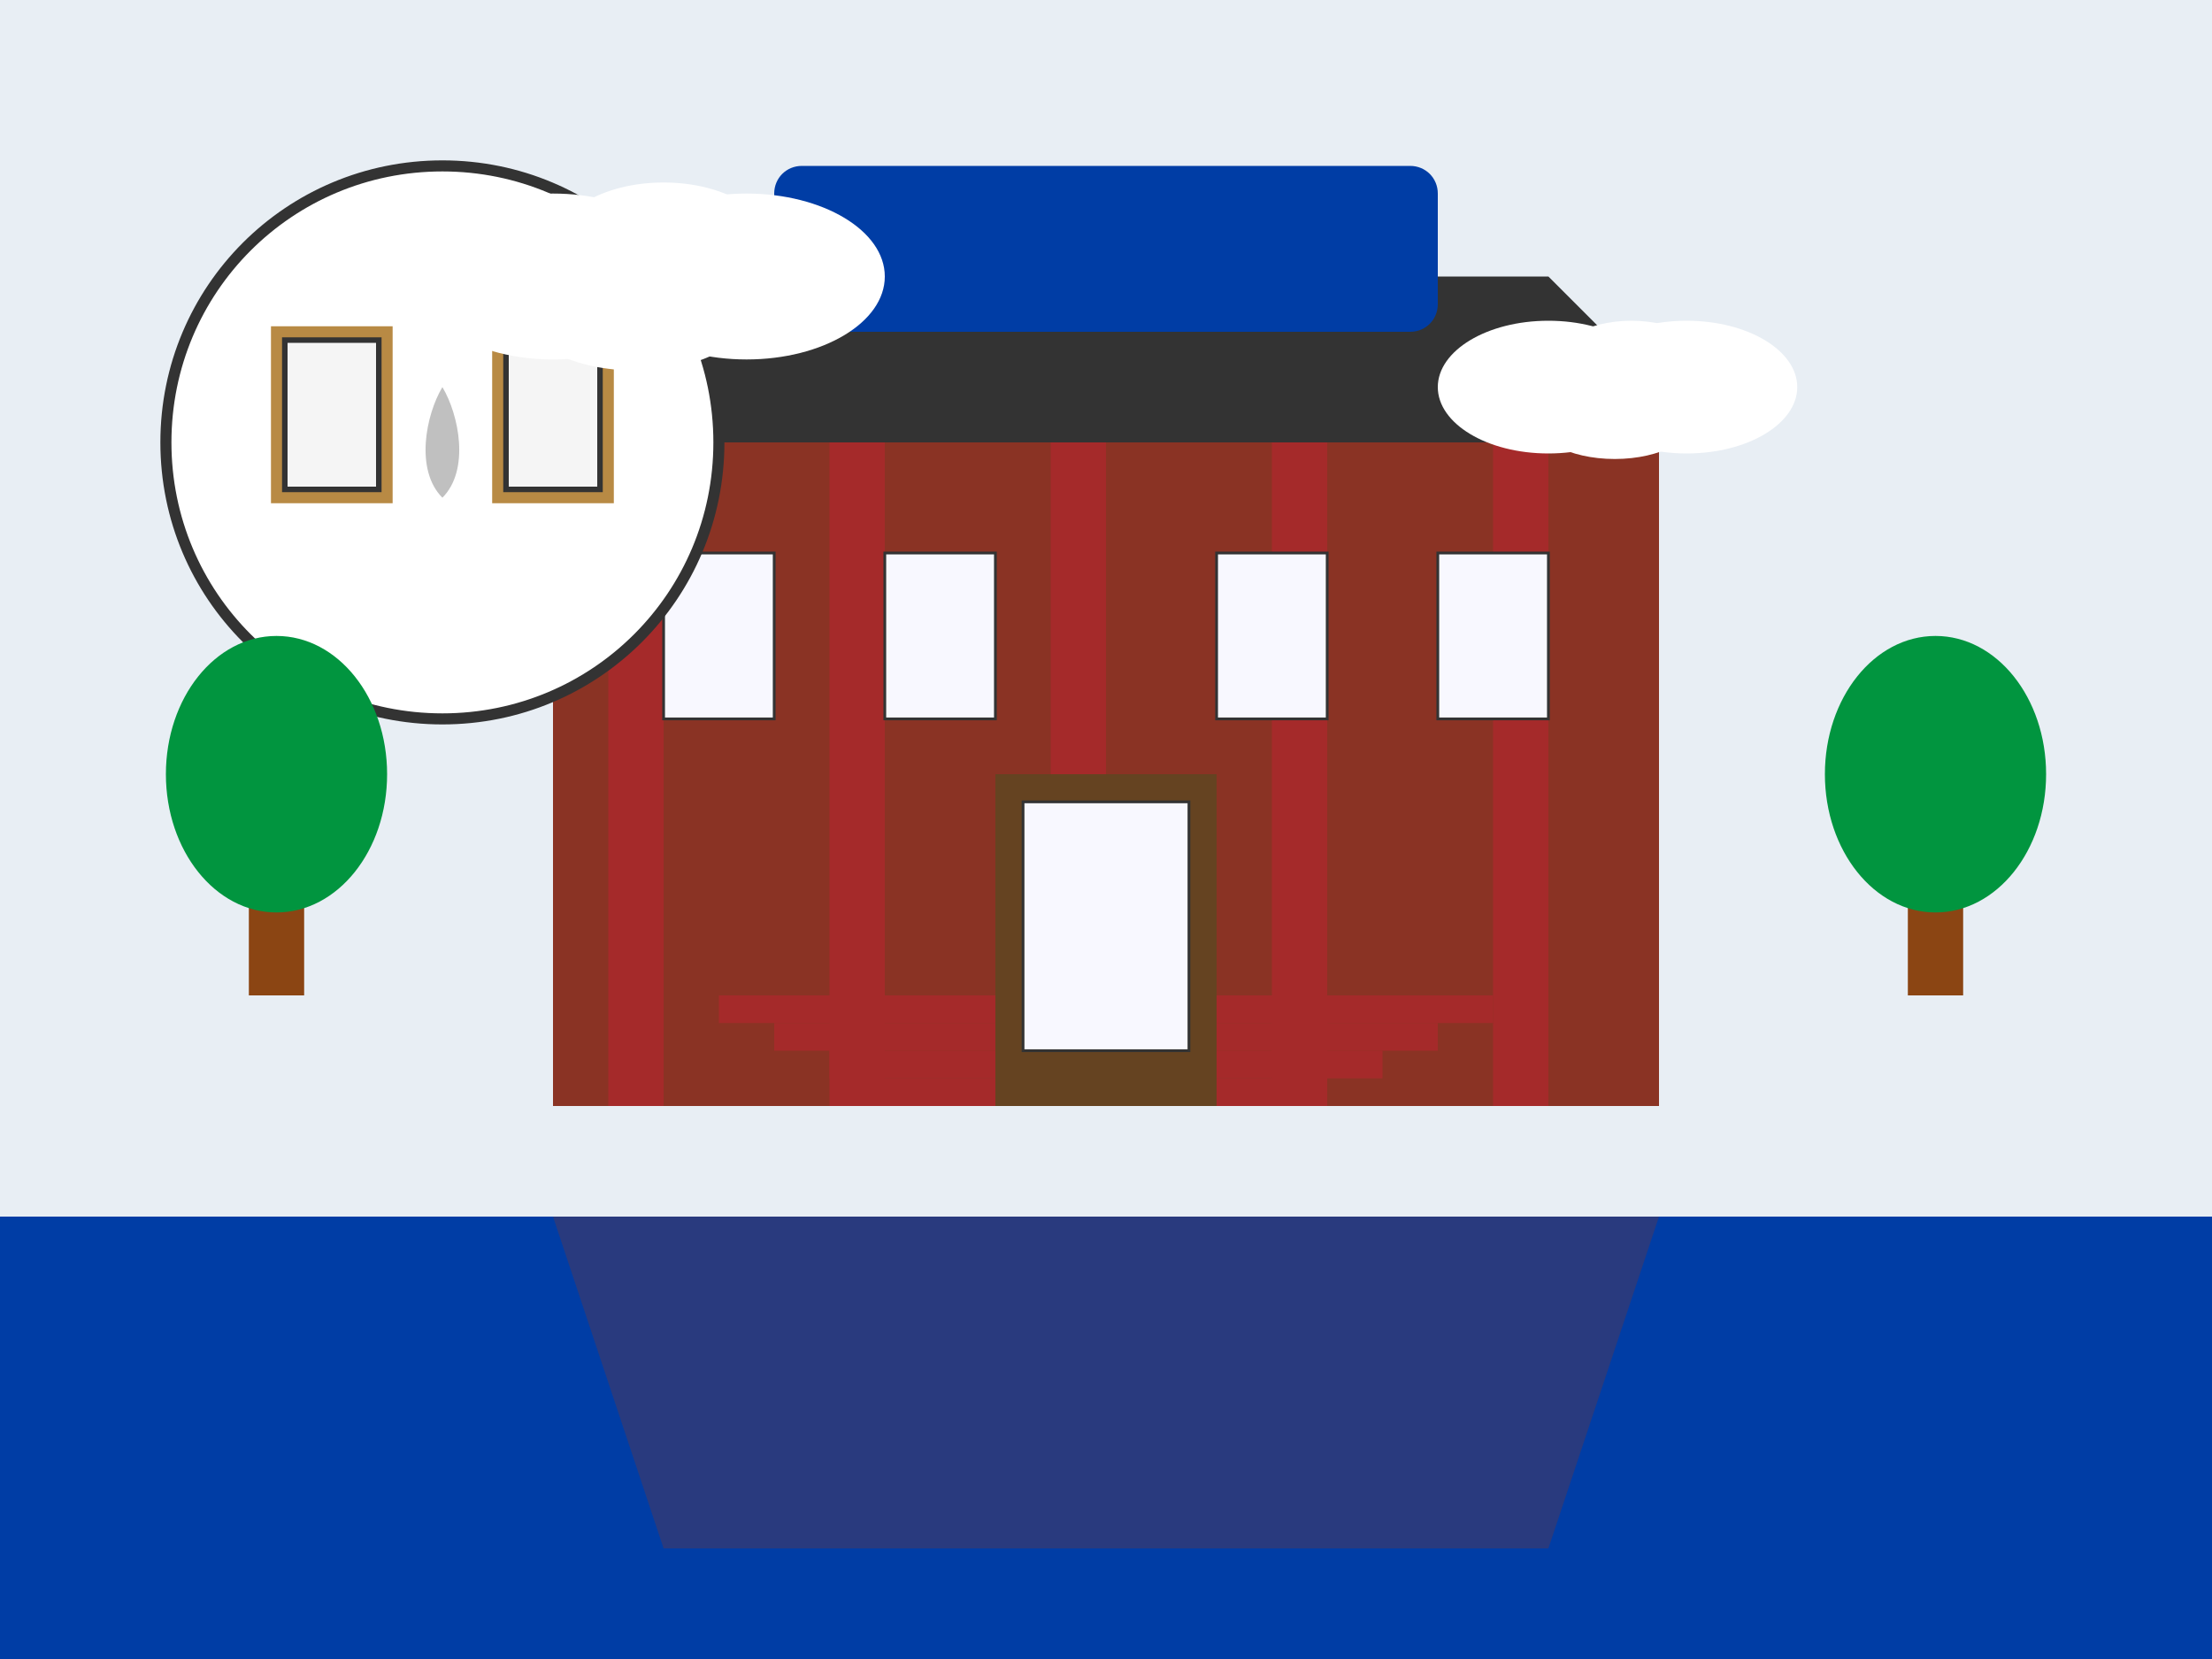
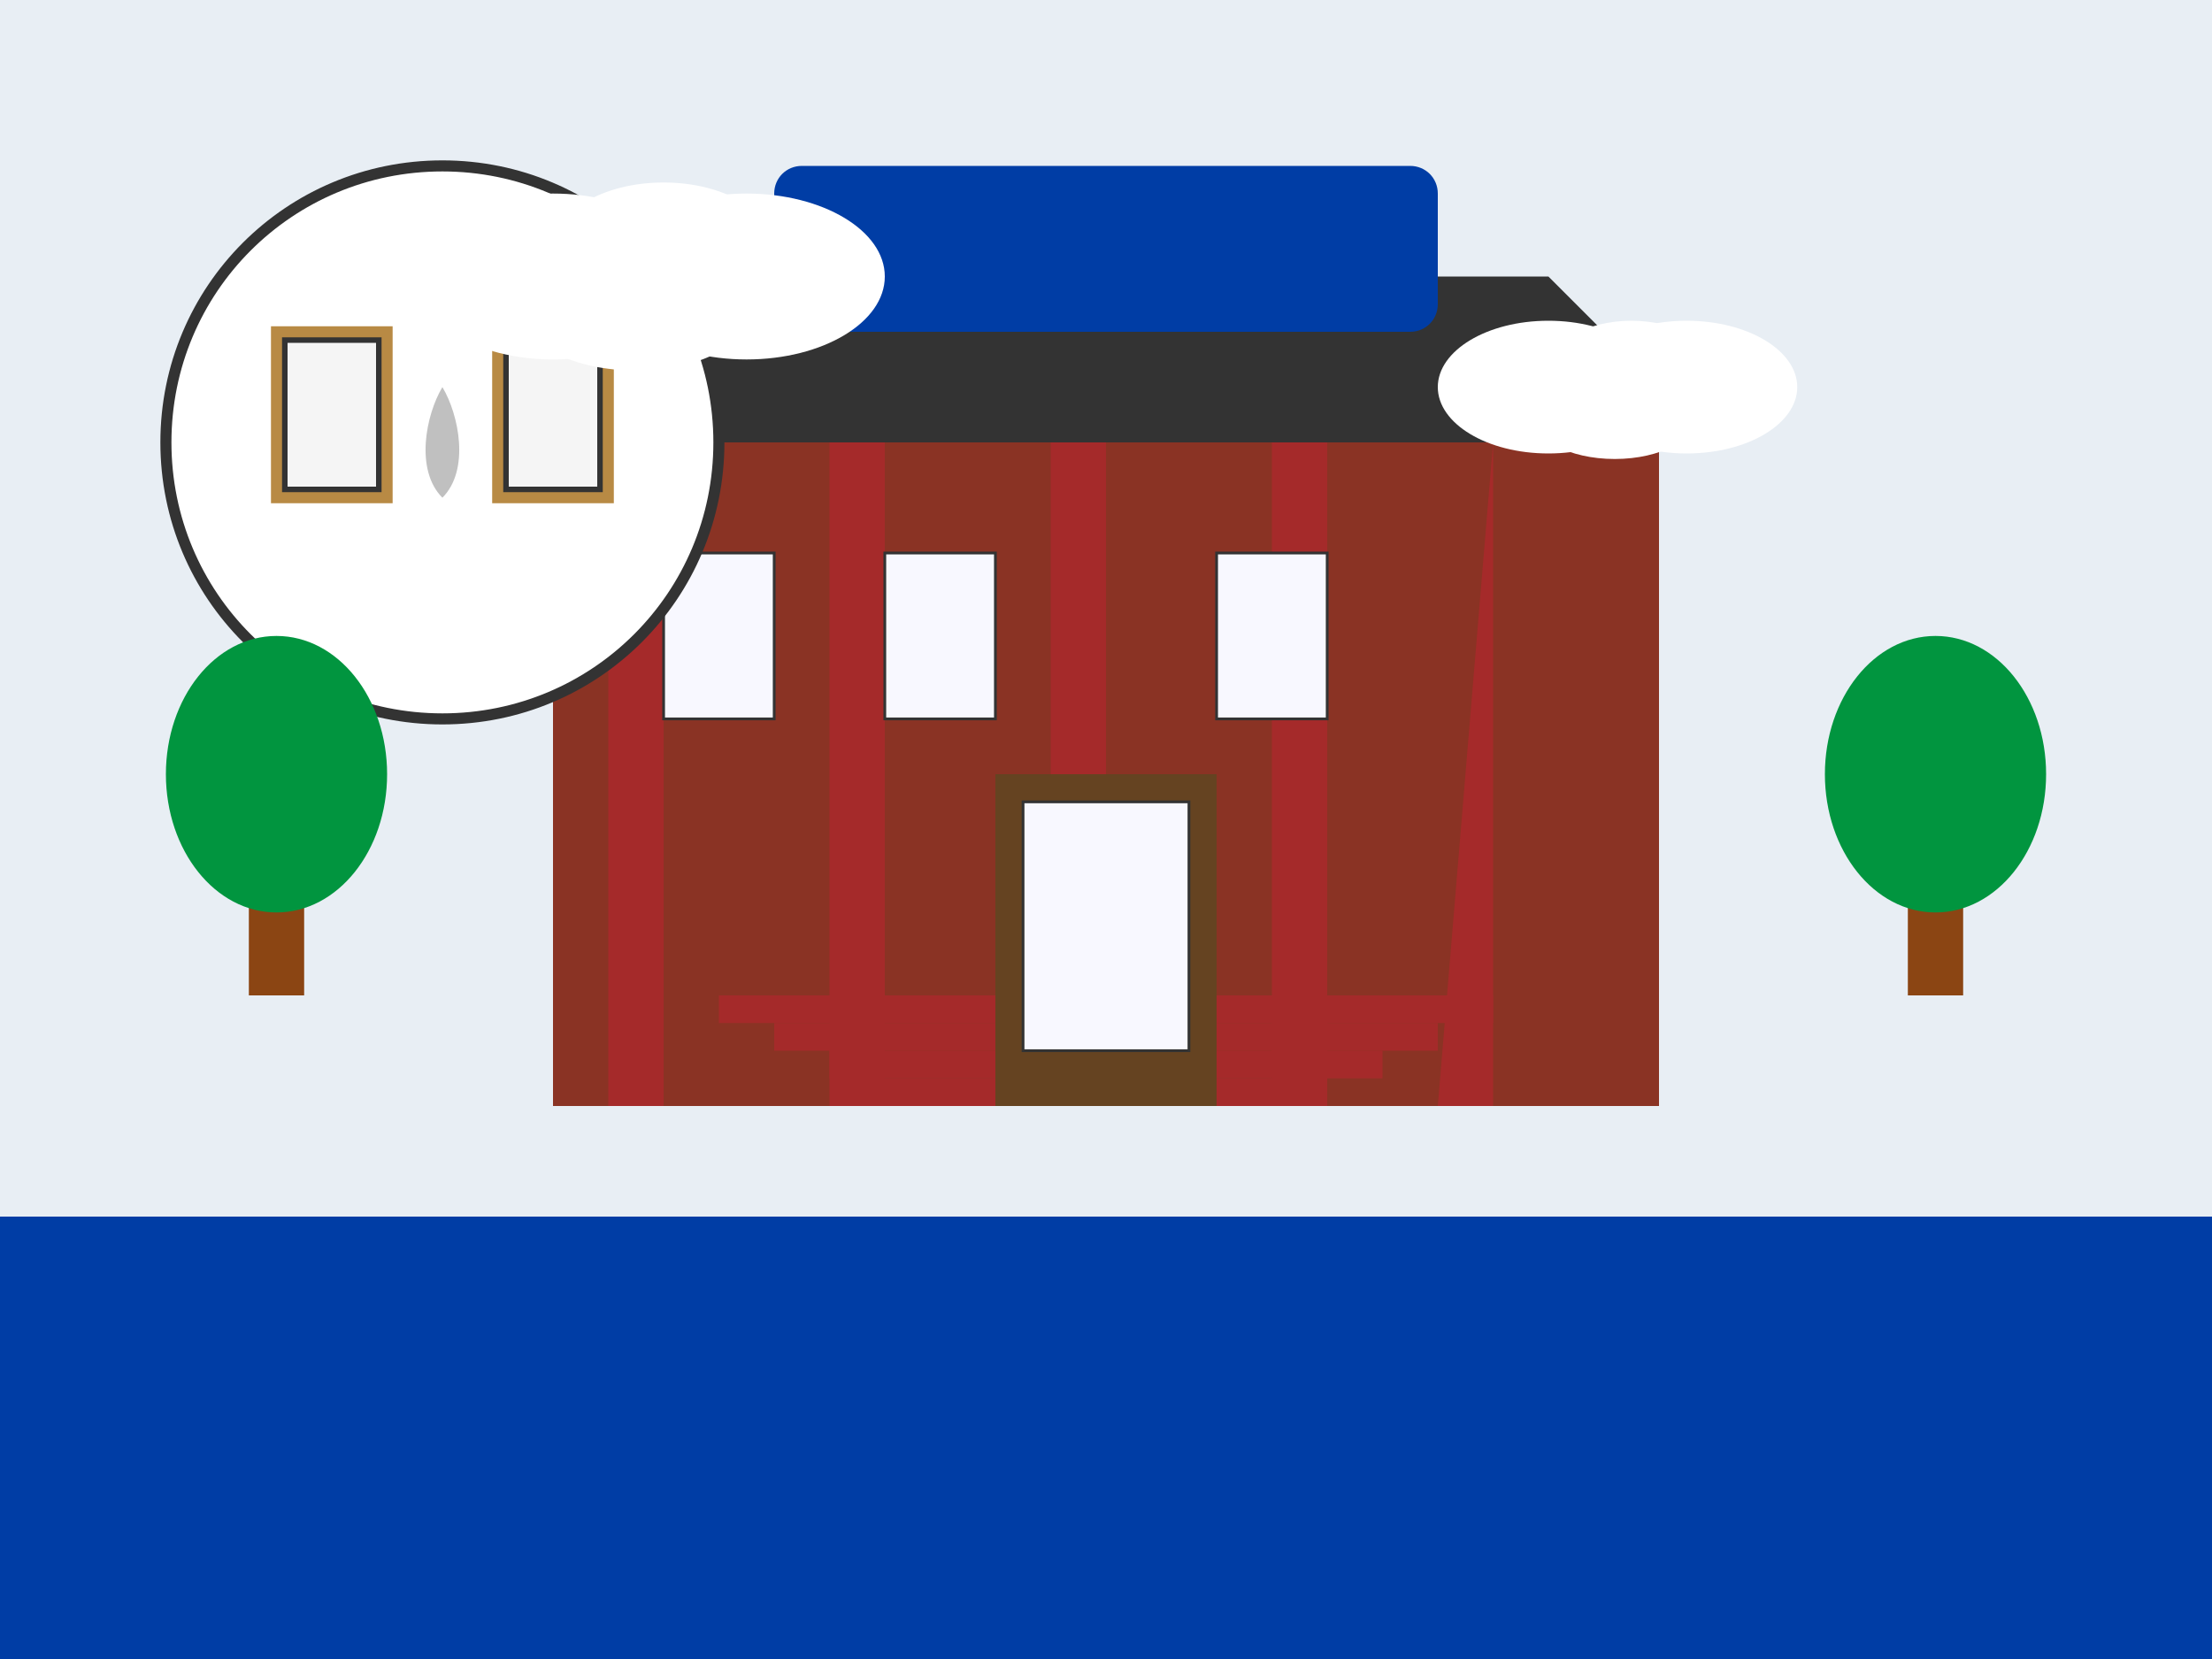
<svg xmlns="http://www.w3.org/2000/svg" version="1.2" viewBox="0 0 400 300" width="400" height="300">
  <rect x="0" y="0" width="400" height="300" fill="#808080" stroke="none" />
  <title>blog1</title>
  <style>
		.s0 { fill: #e8eef4 } 
		.s1 { fill: #003da5 } 
		.s2 { fill: #8a3324 } 
		.s3 { fill: #333333 } 
		.s4 { fill: #a52a2a } 
		.s5 { fill: #654321 } 
		.s6 { fill: #f8f8ff;stroke: #333333;stroke-width: .5 } 
		.s7 { fill: #ffffff;stroke: #333333;stroke-width: 2 } 
		.s8 { fill: #f5f5f5 } 
		.s9 { fill: none;stroke: #b88a44;stroke-width: 2 } 
		.s10 { fill: #c0c0c0 } 
		.s11 { opacity: .3;fill: #8a3324 } 
		.s12 { fill: #8b4513 } 
		.s13 { fill: #01953f } 
		.s14 { fill: #ffffff } 
	</style>
  <path fill-rule="evenodd" class="s0" d="m0 0h400v220h-400z" />
  <path fill-rule="evenodd" class="s1" d="m0 220h400v80h-400z" />
  <g>
    <path fill-rule="evenodd" class="s2" d="m100 80h200v120h-200z" />
    <path fill-rule="evenodd" class="s3" d="m90 80h220l-30-30h-160z" />
    <path fill-rule="evenodd" class="s4" d="m110 80h10v120h-10z" />
    <path fill-rule="evenodd" class="s4" d="m150 80h10v120h-10z" />
    <path fill-rule="evenodd" class="s4" d="m190 80h10v120h-10z" />
    <path fill-rule="evenodd" class="s4" d="m230 80h10v120h-10z" />
-     <path fill-rule="evenodd" class="s4" d="m270 80h10v120h-10z" />
+     <path fill-rule="evenodd" class="s4" d="m270 80v120h-10z" />
    <path fill-rule="evenodd" class="s4" d="m130 180h140v5h-140z" />
    <path fill-rule="evenodd" class="s4" d="m140 185h120v5h-120z" />
    <path fill-rule="evenodd" class="s4" d="m150 190h100v5h-100z" />
    <path fill-rule="evenodd" class="s4" d="m160 195h80v5h-80z" />
    <path fill-rule="evenodd" class="s5" d="m180 140h40v60h-40z" />
    <path fill-rule="evenodd" class="s6" d="m185 145h30v45h-30z" />
    <path fill-rule="evenodd" class="s6" d="m120 100h20v30h-20z" />
    <path fill-rule="evenodd" class="s6" d="m160 100h20v30h-20z" />
    <path fill-rule="evenodd" class="s6" d="m220 100h20v30h-20z" />
-     <path fill-rule="evenodd" class="s6" d="m260 100h20v30h-20z" />
    <path fill-rule="evenodd" class="s1" d="m145 30h110c2.8 0 5 2.2 5 5v20c0 2.8-2.2 5-5 5h-110c-2.8 0-5-2.2-5-5v-20c0-2.8 2.2-5 5-5z" />
  </g>
  <g>
    <path fill-rule="evenodd" class="s7" d="m80 130c-27.7 0-50-22.3-50-50 0-27.7 22.3-50 50-50 27.7 0 50 22.3 50 50 0 27.7-22.3 50-50 50z" />
    <path fill-rule="evenodd" class="s3" d="m50 60h20v30h-20z" />
    <path fill-rule="evenodd" class="s8" d="m52 62h16v26h-16z" />
    <path fill-rule="evenodd" class="s9" d="m50 60h20v30h-20z" />
    <path fill-rule="evenodd" class="s3" d="m90 60h20v30h-20z" />
    <path fill-rule="evenodd" class="s8" d="m92 62h16v26h-16z" />
    <path fill-rule="evenodd" class="s9" d="m90 60h20v30h-20z" />
    <path class="s10" d="m80 90c-5-5-3-15 0-20 3 5 5 15 0 20z" />
  </g>
  <path class="s1" d="m0 220h400v80h-400z" />
-   <path class="s11" d="m100 220h200l-20 60h-160z" />
  <g>
    <path fill-rule="evenodd" class="s12" d="m45 150h10v30h-10z" />
    <path fill-rule="evenodd" class="s13" d="m50 165c-11.1 0-20-11.2-20-25 0-13.8 8.9-25 20-25 11.1 0 20 11.2 20 25 0 13.8-8.9 25-20 25z" />
  </g>
  <g>
    <path fill-rule="evenodd" class="s12" d="m345 150h10v30h-10z" />
    <path fill-rule="evenodd" class="s13" d="m350 165c-11.1 0-20-11.2-20-25 0-13.8 8.9-25 20-25 11.1 0 20 11.2 20 25 0 13.8-8.9 25-20 25z" />
  </g>
  <g>
    <path fill-rule="evenodd" class="s14" d="m100 65c-13.8 0-25-6.7-25-15 0-8.3 11.2-15 25-15 13.8 0 25 6.7 25 15 0 8.3-11.2 15-25 15z" />
    <path fill-rule="evenodd" class="s14" d="m120 57c-11.1 0-20-5.4-20-12 0-6.6 8.9-12 20-12 11.1 0 20 5.4 20 12 0 6.6-8.9 12-20 12z" />
    <path fill-rule="evenodd" class="s14" d="m135 65c-13.8 0-25-6.7-25-15 0-8.3 11.2-15 25-15 13.8 0 25 6.7 25 15 0 8.3-11.2 15-25 15z" />
    <path fill-rule="evenodd" class="s14" d="m115 67c-11.1 0-20-4.5-20-10 0-5.5 8.9-10 20-10 11.1 0 20 4.5 20 10 0 5.5-8.9 10-20 10z" />
  </g>
  <g>
    <path fill-rule="evenodd" class="s14" d="m280 82c-11.1 0-20-5.4-20-12 0-6.6 8.9-12 20-12 11.1 0 20 5.4 20 12 0 6.6-8.9 12-20 12z" />
    <path fill-rule="evenodd" class="s14" d="m295 76c-8.3 0-15-4-15-9 0-5 6.7-9 15-9 8.3 0 15 4 15 9 0 5-6.7 9-15 9z" />
    <path fill-rule="evenodd" class="s14" d="m305 82c-11.1 0-20-5.4-20-12 0-6.6 8.9-12 20-12 11.1 0 20 5.4 20 12 0 6.6-8.9 12-20 12z" />
    <path fill-rule="evenodd" class="s14" d="m292 83c-8.3 0-15-3.6-15-8 0-4.4 6.7-8 15-8 8.3 0 15 3.6 15 8 0 4.4-6.7 8-15 8z" />
  </g>
</svg>